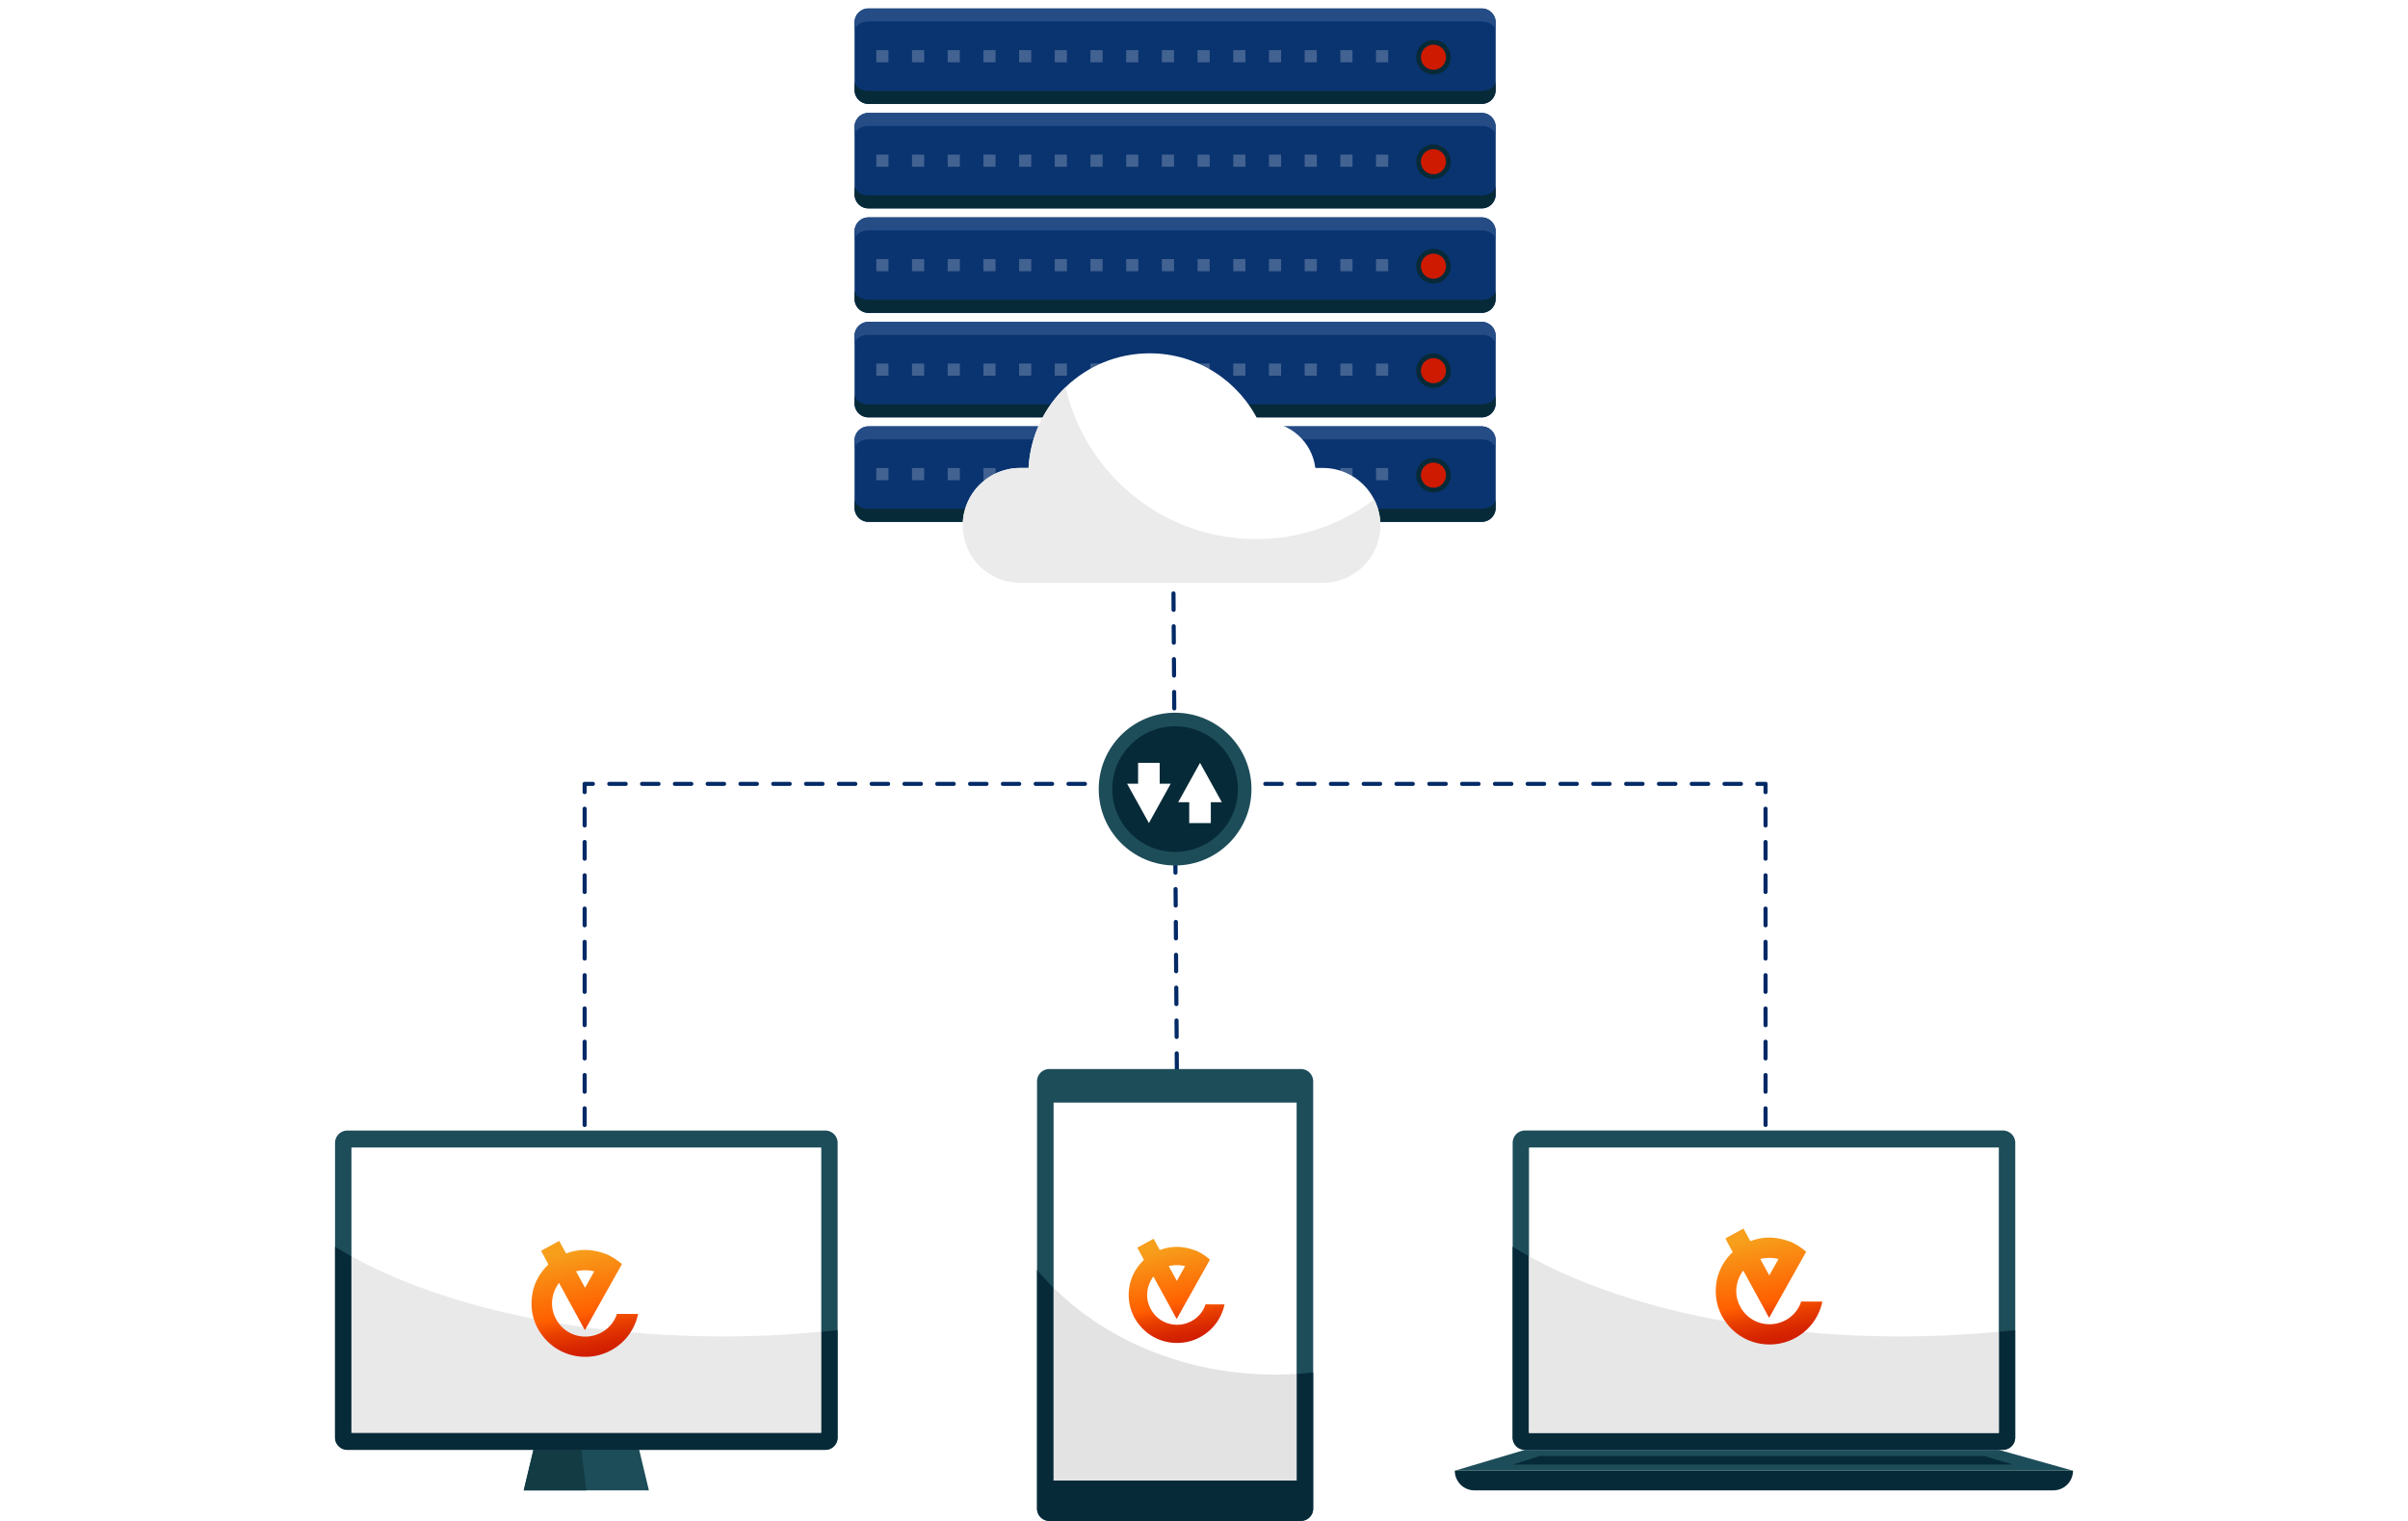
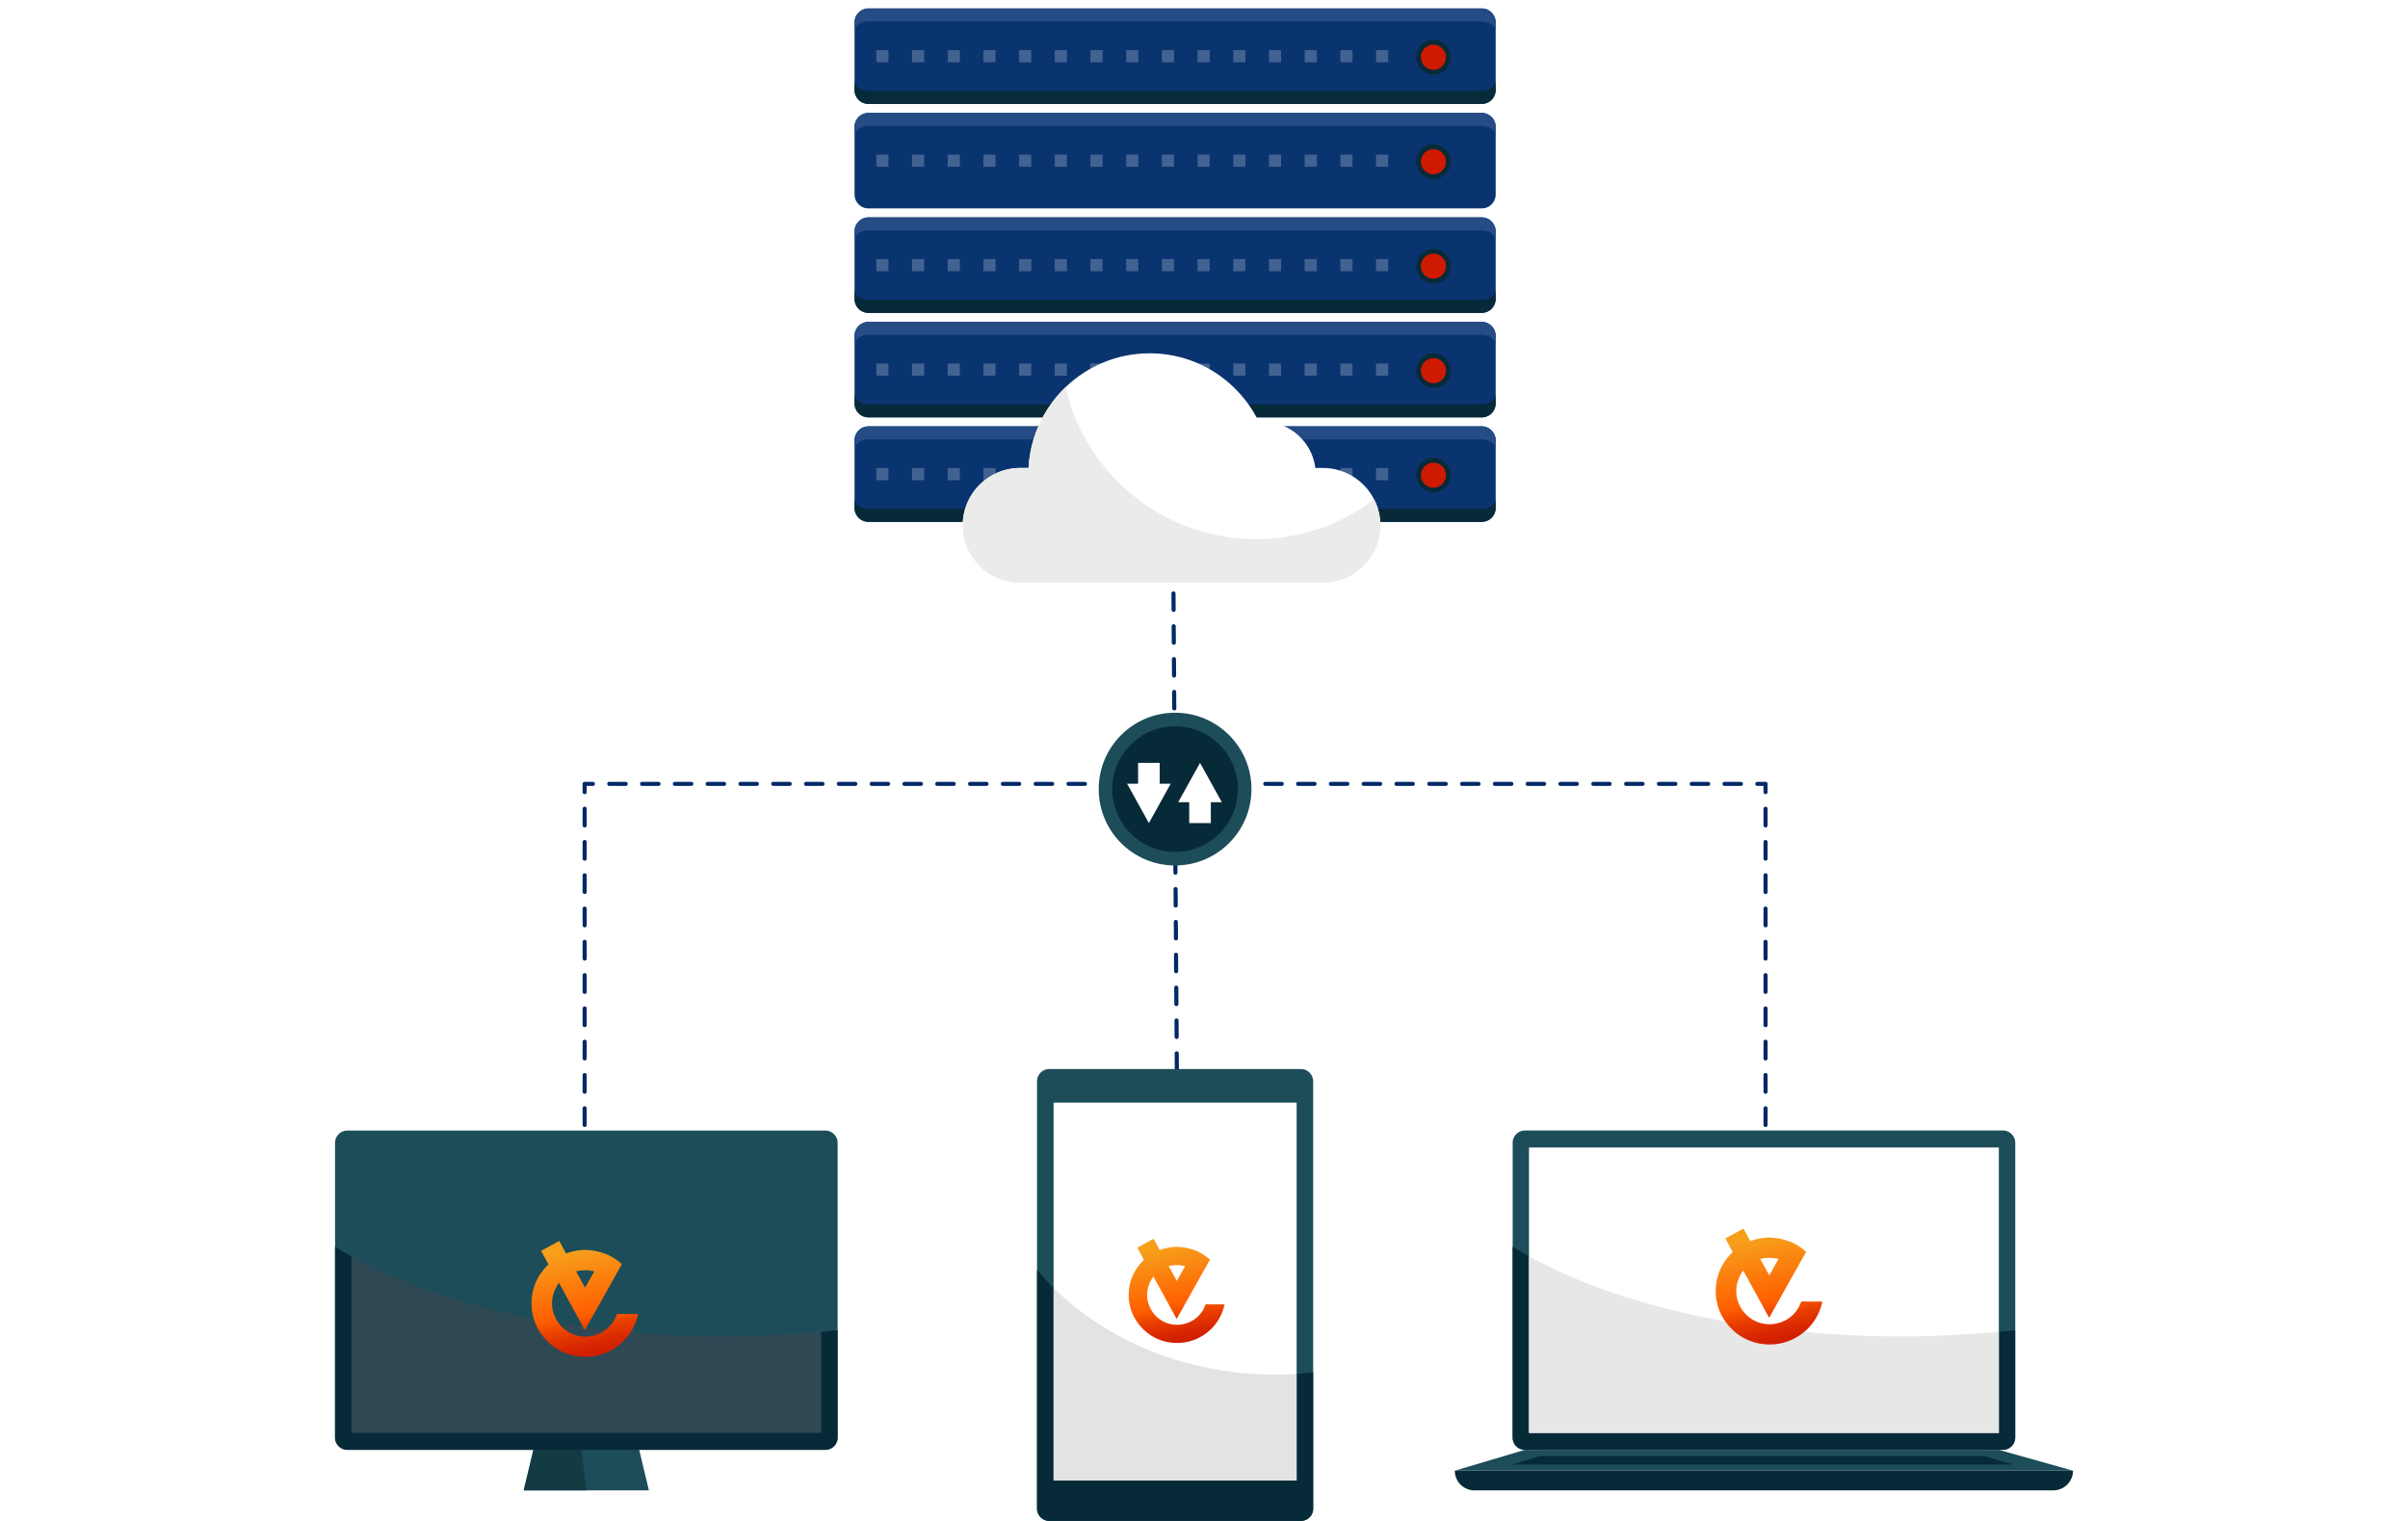
<svg xmlns="http://www.w3.org/2000/svg" width="570" height="360" fill="none">
  <g clip-path="url(#a)">
    <path fill="#002966" d="M138.88 317.495v1.944a.48.48 0 0 1-.486.486.48.48 0 0 1-.486-.486v-1.944c0-.272.214-.486.486-.486s.486.214.486.486m-.486-95.04a.48.48 0 0 0-.486.486v3.936a.48.48 0 0 0 .486.486.48.48 0 0 0 .486-.486v-3.936a.487.487 0 0 0-.486-.486m0 7.883a.48.48 0 0 0-.486.486v3.936c0 .272.214.486.486.486a.48.48 0 0 0 .486-.486v-3.936a.48.48 0 0 0-.486-.486m0 7.873a.48.48 0 0 0-.486.486v3.936c0 .272.214.486.486.486a.48.48 0 0 0 .486-.486v-3.936a.487.487 0 0 0-.486-.486m0-23.629a.48.48 0 0 0-.486.486v3.936c0 .272.214.486.486.486a.48.48 0 0 0 .486-.486v-3.936a.48.48 0 0 0-.486-.486m0 31.511a.48.48 0 0 0-.486.486v3.937c0 .272.214.486.486.486a.48.48 0 0 0 .486-.486v-3.937a.48.48 0 0 0-.486-.486m0-55.15a.48.48 0 0 0-.486.486v3.937c0 .272.214.486.486.486a.48.48 0 0 0 .486-.486v-3.937a.48.48 0 0 0-.486-.486m0 7.873a.48.48 0 0 0-.486.486v3.937c0 .272.214.486.486.486a.48.48 0 0 0 .486-.486v-3.937a.49.49 0 0 0-.486-.486m0 7.883a.48.48 0 0 0-.486.486v3.937c0 .272.214.486.486.486a.48.48 0 0 0 .486-.486v-3.937a.48.48 0 0 0-.486-.486m0 102.427a.48.48 0 0 0-.486.486v3.937c0 .272.214.486.486.486a.48.48 0 0 0 .486-.486v-3.937a.48.48 0 0 0-.486-.486m0-15.755a.48.48 0 0 0-.486.486v3.936c0 .272.214.486.486.486a.48.48 0 0 0 .486-.486v-3.936a.48.48 0 0 0-.486-.486m0 7.873a.48.48 0 0 0-.486.486v3.936c0 .272.214.486.486.486a.48.48 0 0 0 .486-.486v-3.936a.487.487 0 0 0-.486-.486m0-15.756a.48.48 0 0 0-.486.486v3.936c0 .272.214.486.486.486a.48.48 0 0 0 .486-.486v-3.936a.48.48 0 0 0-.486-.486m0-7.883a.48.48 0 0 0-.486.486v3.937c0 .272.214.486.486.486a.48.48 0 0 0 .486-.486v-3.937a.49.49 0 0 0-.486-.486m0-15.756a.48.48 0 0 0-.486.486v3.937c0 .272.214.486.486.486a.48.48 0 0 0 .486-.486v-3.937a.49.49 0 0 0-.486-.486m0 7.883a.48.48 0 0 0-.486.486v3.937c0 .272.214.486.486.486a.48.48 0 0 0 .486-.486v-3.937a.48.48 0 0 0-.486-.486m0-15.756a.48.48 0 0 0-.486.486v3.937c0 .272.214.486.486.486a.48.48 0 0 0 .486-.486v-3.937a.48.48 0 0 0-.486-.486m1.944-68.923h-1.944a.48.48 0 0 0-.486.486v1.944c0 .272.214.486.486.486a.48.48 0 0 0 .486-.486v-1.458h1.458a.48.48 0 0 0 .486-.486.49.49 0 0 0-.486-.486m100.94 0H237.4a.48.48 0 0 0-.486.486c0 .272.214.486.486.486h3.878a.487.487 0 0 0 0-.972m-15.532 0h-3.878a.48.48 0 0 0-.486.486c0 .272.214.486.486.486h3.878a.48.48 0 0 0 .486-.486.49.49 0 0 0-.486-.486m7.766 0h-3.878a.48.48 0 0 0-.486.486c0 .272.214.486.486.486h3.878a.48.48 0 0 0 .486-.486.49.49 0 0 0-.486-.486m15.533 0h-3.879a.48.48 0 0 0-.486.486c0 .272.214.486.486.486h3.879a.48.48 0 0 0 .485-.486.494.494 0 0 0-.485-.486m15.522 0h-3.878a.48.48 0 0 0-.486.486c0 .272.214.486.486.486h3.878a.48.48 0 0 0 .486-.486.49.49 0 0 0-.486-.486m7.766 0h-3.878a.48.48 0 0 0-.486.486c0 .272.214.486.486.486h3.878a.48.48 0 0 0 .486-.486.49.49 0 0 0-.486-.486m-15.522 0h-3.879a.48.48 0 0 0-.486.486c0 .272.214.486.486.486h3.879a.48.48 0 0 0 .486-.486.494.494 0 0 0-.486-.486m-38.831 0h-3.878a.48.48 0 0 0-.486.486c0 .272.214.486.486.486h3.878a.48.48 0 0 0 .486-.486.49.49 0 0 0-.486-.486m62.119 0h-3.878a.48.48 0 0 0-.486.486c0 .272.214.486.486.486h3.878a.48.48 0 0 0 .486-.486.49.49 0 0 0-.486-.486m-100.94 0h-3.878a.48.48 0 0 0-.486.486c0 .272.214.486.486.486h3.878a.48.48 0 0 0 .486-.486.49.49 0 0 0-.486-.486m-23.289 0h-3.878a.48.48 0 0 0-.486.486c0 .272.214.486.486.486h3.878a.48.48 0 0 0 .486-.486.494.494 0 0 0-.486-.486m7.767 0h-3.879a.48.48 0 0 0-.486.486c0 .272.214.486.486.486h3.879a.48.48 0 0 0 .486-.486.494.494 0 0 0-.486-.486m-15.533 0h-3.878a.48.48 0 0 0-.486.486c0 .272.214.486.486.486h3.878a.48.48 0 0 0 .486-.486.49.49 0 0 0-.486-.486m38.821 0h-3.878a.48.48 0 0 0-.486.486c0 .272.214.486.486.486h3.878a.48.48 0 0 0 .486-.486.49.49 0 0 0-.486-.486m23.299 0h-3.879a.48.48 0 0 0-.486.486c0 .272.214.486.486.486h3.879a.48.48 0 0 0 .486-.486.494.494 0 0 0-.486-.486m-7.767 0h-3.878a.48.48 0 0 0-.486.486c0 .272.214.486.486.486h3.878a.48.48 0 0 0 .486-.486.494.494 0 0 0-.486-.486m-7.766 0h-3.878a.48.48 0 0 0-.486.486c0 .272.214.486.486.486h3.878a.48.48 0 0 0 .486-.486.49.49 0 0 0-.486-.486m-23.298 0h-3.878a.48.48 0 0 0-.486.486c0 .272.214.486.486.486h3.878a.48.48 0 0 0 .486-.486.49.49 0 0 0-.486-.486m139.761 0h-3.878a.48.48 0 0 0-.486.486c0 .272.214.486.486.486h3.878a.48.48 0 0 0 .486-.486.49.49 0 0 0-.486-.486m31.065 0h-3.879a.48.48 0 0 0-.486.486c0 .272.214.486.486.486h3.879a.48.48 0 0 0 .486-.486.49.49 0 0 0-.486-.486m7.766 0h-3.878a.48.48 0 0 0-.486.486.48.48 0 0 0 .486.486h3.878a.48.48 0 0 0 .486-.486.494.494 0 0 0-.486-.486m-23.299 0h-3.878a.48.48 0 0 0-.486.486c0 .272.214.486.486.486h3.878a.48.48 0 0 0 .486-.486.49.49 0 0 0-.486-.486m-7.766 0h-3.878a.48.48 0 0 0-.486.486c0 .272.214.486.486.486h3.878a.48.48 0 0 0 .486-.486.49.49 0 0 0-.486-.486m38.831 0h-3.878a.48.48 0 0 0-.486.486.48.48 0 0 0 .486.486h3.878a.48.48 0 0 0 .486-.486.494.494 0 0 0-.486-.486m-23.299 0h-3.878a.48.48 0 0 0-.486.486c0 .272.214.486.486.486h3.878a.487.487 0 0 0 0-.972m62.12 0h-3.878a.48.48 0 0 0-.486.486.48.48 0 0 0 .486.486h3.878a.48.48 0 0 0 .486-.486.494.494 0 0 0-.486-.486m-7.766 0h-3.879a.48.48 0 0 0-.486.486c0 .272.214.486.486.486h3.879a.48.48 0 0 0 .486-.486.49.49 0 0 0-.486-.486m23.288 0h-3.878a.48.48 0 0 0-.486.486c0 .272.214.486.486.486h3.878a.48.48 0 0 0 .486-.486.49.49 0 0 0-.486-.486m-46.587 0h-3.878a.48.48 0 0 0-.486.486c0 .272.214.486.486.486h3.878a.48.48 0 0 0 .486-.486.49.49 0 0 0-.486-.486m7.766 0h-3.888a.48.48 0 0 0-.486.486c0 .272.214.486.486.486h3.888a.487.487 0 0 0 0-.972m7.766 0h-3.878a.48.48 0 0 0-.486.486c0 .272.214.486.486.486h3.878a.487.487 0 0 0 0-.972m23.299 0h-3.878a.48.48 0 0 0-.486.486c0 .272.214.486.486.486h3.878a.48.48 0 0 0 .486-.486.494.494 0 0 0-.486-.486m-100.94 0h-3.879a.48.48 0 0 0-.486.486c0 .272.214.486.486.486h3.879a.48.48 0 0 0 .486-.486.494.494 0 0 0-.486-.486m-15.533 0h-3.878a.48.48 0 0 0-.486.486c0 .272.214.486.486.486h3.878a.487.487 0 0 0 0-.972m7.767 0h-3.879a.48.48 0 0 0-.486.486c0 .272.214.486.486.486h3.879a.48.48 0 0 0 .486-.486.494.494 0 0 0-.486-.486m122.294 0h-1.944a.48.48 0 0 0-.486.486c0 .272.214.486.486.486h1.458v1.458c0 .272.214.486.486.486a.48.48 0 0 0 .486-.486v-1.944a.49.49 0 0 0-.486-.486m0 100.435a.48.48 0 0 0-.486.486v3.936c0 .272.214.486.486.486a.48.48 0 0 0 .486-.486v-3.936a.487.487 0 0 0-.486-.486m0-94.545a.48.48 0 0 0-.486.486v3.937c0 .272.214.486.486.486a.48.48 0 0 0 .486-.486v-3.937a.48.48 0 0 0-.486-.486m0 70.906a.48.48 0 0 0-.486.486v3.937c0 .272.214.486.486.486a.48.48 0 0 0 .486-.486v-3.937a.49.49 0 0 0-.486-.486m0 7.883a.48.48 0 0 0-.486.486v3.937c0 .272.214.486.486.486a.48.48 0 0 0 .486-.486v-3.937a.48.48 0 0 0-.486-.486m0-63.033a.48.48 0 0 0-.486.486v3.937c0 .272.214.486.486.486a.48.48 0 0 0 .486-.486v-3.937a.48.48 0 0 0-.486-.486m0 70.916a.48.48 0 0 0-.486.486v3.936c0 .272.214.486.486.486a.48.48 0 0 0 .486-.486v-3.936a.48.48 0 0 0-.486-.486m0-39.395a.48.48 0 0 0-.486.486v3.937c0 .272.214.486.486.486a.48.48 0 0 0 .486-.486v-3.937a.48.48 0 0 0-.486-.486m0-23.638a.48.48 0 0 0-.486.486v3.936c0 .272.214.486.486.486a.48.48 0 0 0 .486-.486v-3.936a.48.48 0 0 0-.486-.486m0 39.394a.48.48 0 0 0-.486.486v3.937c0 .272.214.486.486.486a.48.48 0 0 0 .486-.486v-3.937a.48.48 0 0 0-.486-.486m0-7.883a.48.48 0 0 0-.486.486v3.937c0 .272.214.486.486.486a.48.48 0 0 0 .486-.486v-3.937a.48.48 0 0 0-.486-.486m0-15.755a.48.48 0 0 0-.486.486v3.936c0 .272.214.486.486.486a.48.48 0 0 0 .486-.486v-3.936a.48.48 0 0 0-.486-.486m0-7.883a.48.48 0 0 0-.486.486v3.936a.48.48 0 0 0 .486.486.48.48 0 0 0 .486-.486v-3.936a.487.487 0 0 0-.486-.486m0-23.639a.48.48 0 0 0-.486.486v3.937c0 .272.214.486.486.486a.48.48 0 0 0 .486-.486v-3.937a.49.49 0 0 0-.486-.486m0 94.555a.48.48 0 0 0-.486.486v3.936c0 .272.214.486.486.486a.48.48 0 0 0 .486-.486v-3.936a.48.48 0 0 0-.486-.486m0 15.755a.48.48 0 0 0-.486.486v3.937c0 .272.214.486.486.486a.48.48 0 0 0 .486-.486v-3.937a.48.48 0 0 0-.486-.486m0-7.882a.48.48 0 0 0-.486.486v3.936c0 .272.214.486.486.486a.48.48 0 0 0 .486-.486v-3.936a.487.487 0 0 0-.486-.486m0 15.765a.48.48 0 0 0-.486.486v1.944c0 .272.214.486.486.486a.48.48 0 0 0 .486-.486v-1.944a.48.48 0 0 0-.486-.486m-139.353-63.315a.487.487 0 0 0 .486-.486l-.029-3.888a.494.494 0 0 0-.486-.486.49.49 0 0 0-.486.486l.029 3.888a.5.5 0 0 0 .486.486m-.855-121.497a.487.487 0 0 0-.486.486l.029 3.888c0 .262.224.486.486.486a.49.49 0 0 0 .486-.486l-.029-3.888a.49.49 0 0 0-.486-.486m-.029-2.916a.49.49 0 0 0 .486-.486v-.272a.494.494 0 0 0-.486-.486.487.487 0 0 0-.486.486v.272c0 .272.223.486.486.486m.136 18.467a.49.49 0 0 0-.486.486l.029 3.888c0 .263.224.486.486.486a.487.487 0 0 0 .486-.486l-.029-3.888c0-.272-.204-.466-.486-.486m-.049-7.775a.487.487 0 0 0-.486.486l.029 3.887c0 .263.224.486.486.486a.487.487 0 0 0 .486-.486l-.029-3.887a.49.49 0 0 0-.486-.486m.214 31.103a.487.487 0 0 0-.486.486l.029 3.888c0 .262.224.486.486.486a.49.49 0 0 0 .486-.486l-.029-3.888c0-.272-.233-.506-.486-.486m-.058-7.776a.49.49 0 0 0-.486.486l.029 3.888c0 .262.223.486.486.486a.49.49 0 0 0 .486-.486l-.029-3.888c.009-.272-.175-.486-.486-.486m-.049-7.776a.49.49 0 0 0-.486.486l.029 3.888c0 .263.224.486.486.486a.487.487 0 0 0 .486-.486l-.029-3.888a.487.487 0 0 0-.486-.486m.165 23.328a.487.487 0 0 0-.486.486l.03 3.888c0 .262.223.486.486.486a.49.49 0 0 0 .486-.486l-.03-3.888a.48.48 0 0 0-.486-.486m.253 35.963a.487.487 0 0 0 .486-.486l-.029-3.888a.494.494 0 0 0-.486-.486.49.49 0 0 0-.486.486l.029 3.888c0 .263.214.486.486.486m-.117-15.552q.015 0 0 0a.487.487 0 0 0 .486-.486l-.029-3.888a.494.494 0 0 0-.486-.486.49.49 0 0 0-.486.486l.03 3.888a.49.49 0 0 0 .485.486m.059 7.776a.487.487 0 0 0 .486-.486l-.029-3.888a.494.494 0 0 0-.486-.486.49.49 0 0 0-.486.486l.029 3.888c0 .263.223.486.486.486m-.107-15.551a.49.49 0 0 0 .486-.486l-.029-3.888a.494.494 0 0 0-.486-.486.487.487 0 0 0-.486.486l.029 3.888c0 .272.214.486.486.486m.33 46.655a.487.487 0 0 0 .486-.486l-.029-3.888a.493.493 0 0 0-.486-.486.487.487 0 0 0-.486.486l.029 3.888c0 .262.224.486.486.486m.136 18.467a.49.49 0 0 0-.486.486l.03 3.888c0 .263.223.486.486.486a.487.487 0 0 0 .486-.486l-.03-3.888a.48.48 0 0 0-.486-.486m-.077-10.692a.487.487 0 0 0 .486-.486l-.03-3.887a.493.493 0 0 0-.485-.486.487.487 0 0 0-.486.486l.029 3.887c0 .263.214.486.486.486m-.166-23.327a.487.487 0 0 0 .486-.486l-.029-3.888a.494.494 0 0 0-.486-.486.49.49 0 0 0-.486.486l.029 3.888c0 .262.214.486.486.486m.049 7.776a.49.49 0 0 0 .486-.486l-.029-3.888a.494.494 0 0 0-.486-.486.487.487 0 0 0-.486.486l.029 3.888c0 .262.224.486.486.486" />
    <path fill="#0A3470" d="M350.742 123.517H205.576a3.28 3.28 0 0 1-2.507-1.157 3.26 3.26 0 0 1-.788-2.148v-15.989c0-.709.224-1.37.613-1.915a3.3 3.3 0 0 1 2.692-1.39h145.156c.913 0 1.739.37 2.332.972.593.593.972 1.419.972 2.333v15.989a3.32 3.32 0 0 1-1.438 2.731 3.33 3.33 0 0 1-1.866.574" />
    <path fill="#072A38" d="M352.598 120.018a4.26 4.26 0 0 1-1.866.418H205.576c-1.001 0-1.905-.331-2.507-.846-.496-.418-.788-.962-.788-1.555v2.177c0 .817.302 1.565.788 2.148a3.28 3.28 0 0 0 2.507 1.157h145.156c.69 0 1.332-.214 1.866-.573a3.31 3.31 0 0 0 1.439-2.732v-2.177c0 .826-.564 1.546-1.439 1.983" />
    <path fill="#254C85" d="M353.075 101.89a3.32 3.32 0 0 0-2.332-.972H205.577a3.31 3.31 0 0 0-3.305 3.305v2.177c0-.515.224-1.001.613-1.389.602-.613 1.584-1.011 2.692-1.011h145.156c.913 0 1.74.272 2.333.699.592.438.972 1.04.972 1.701v-2.177c0-.913-.37-1.74-.963-2.333" />
    <path fill="#072A38" d="M343.414 112.465a4.092 4.092 0 1 1-8.184 0 4.092 4.092 0 0 1 8.184 0" />
    <path fill="#CE1A01" d="M342.278 112.466a2.964 2.964 0 0 1-2.965 2.964 2.964 2.964 0 1 1 2.965-2.964" />
    <path fill="#fff" fill-opacity=".23" d="M328.6 110.784h-2.877v2.877h2.877zm-8.447 0h-2.877v2.877h2.877zm-8.446 0h-2.877v2.877h2.877zm-8.456 0h-2.877v2.877h2.877zm-8.446 0h-2.877v2.877h2.877zm-8.456 0h-2.877v2.877h2.877zm-8.448 0h-2.877v2.877h2.877zm-8.446 0h-2.877v2.877h2.877zm-8.456 0h-2.877v2.877h2.877zm-8.447 0h-2.877v2.877h2.877zm-8.445 0h-2.878v2.877h2.878zm-8.456 0h-2.878v2.877h2.878zm-8.448 0h-2.877v2.877h2.877zm-8.446 0h-2.877v2.877h2.877zm-8.456 0h-2.877v2.877h2.877z" />
    <path fill="#0A3470" d="M350.742 98.79H205.576a3.28 3.28 0 0 1-2.507-1.157 3.26 3.26 0 0 1-.788-2.148V79.496c0-.71.224-1.37.613-1.915a3.3 3.3 0 0 1 2.692-1.39h145.156c.913 0 1.739.37 2.332.972a3.3 3.3 0 0 1 .972 2.333v15.99a3.32 3.32 0 0 1-1.438 2.73 3.34 3.34 0 0 1-1.866.574" />
    <path fill="#072A38" d="M352.598 95.29a4.25 4.25 0 0 1-1.866.419H205.576c-1.001 0-1.905-.33-2.507-.846-.496-.418-.788-.962-.788-1.555v2.177c0 .817.302 1.565.788 2.148a3.28 3.28 0 0 0 2.507 1.157h145.156a3.33 3.33 0 0 0 1.866-.574 3.31 3.31 0 0 0 1.439-2.73v-2.178c0 .816-.564 1.545-1.439 1.983Z" />
    <path fill="#254C85" d="M353.075 77.154a3.3 3.3 0 0 0-2.332-.972H205.577a3.31 3.31 0 0 0-3.305 3.304v2.178c0-.516.224-1.002.613-1.39.602-.613 1.584-1.011 2.692-1.011h145.156c.913 0 1.74.272 2.333.7.592.437.972 1.03.972 1.7v-2.177c0-.904-.37-1.73-.963-2.332" />
    <path fill="#072A38" d="M343.414 87.738a4.092 4.092 0 0 1-8.185 0 4.09 4.09 0 0 1 4.083-4.092 4.1 4.1 0 0 1 4.102 4.092" />
    <path fill="#CE1A01" d="M339.313 90.703a2.965 2.965 0 1 0 0-5.93 2.965 2.965 0 0 0 0 5.93" />
    <path fill="#fff" fill-opacity=".23" d="M328.6 86.047h-2.877v2.877h2.877zm-8.447 0h-2.877v2.877h2.877zm-8.446 0h-2.877v2.877h2.877zm-8.456 0h-2.877v2.877h2.877zm-8.446 0h-2.877v2.877h2.877zm-8.456 0h-2.877v2.877h2.877zm-8.448 0h-2.877v2.877h2.877zm-8.446 0h-2.877v2.877h2.877zm-8.456 0h-2.877v2.877h2.877zm-8.447 0h-2.877v2.877h2.877zm-8.445 0h-2.878v2.877h2.878zm-8.456 0h-2.878v2.877h2.878zm-8.448 0h-2.877v2.877h2.877zm-8.446 0h-2.877v2.877h2.877zm-8.456 0h-2.877v2.877h2.877z" />
    <path fill="#0A3470" d="M350.742 74.063H205.576a3.28 3.28 0 0 1-2.507-1.157 3.26 3.26 0 0 1-.788-2.148V54.759c0-.71.224-1.37.613-1.915a3.3 3.3 0 0 1 2.692-1.39h145.156c.913 0 1.739.37 2.332.972a3.3 3.3 0 0 1 .972 2.333v15.99a3.32 3.32 0 0 1-3.304 3.314" />
    <path fill="#072A38" d="M352.598 70.554a4.25 4.25 0 0 1-1.866.418H205.576c-1.001 0-1.905-.33-2.507-.846-.496-.418-.788-.962-.788-1.555v2.177c0 .817.302 1.565.788 2.148a3.28 3.28 0 0 0 2.507 1.157h145.156c.69 0 1.332-.214 1.866-.573a3.31 3.31 0 0 0 1.439-2.732v-2.177c0 .826-.564 1.555-1.439 1.983" />
    <path fill="#254C85" d="M353.075 52.426a3.27 3.27 0 0 0-2.332-.972H205.577a3.31 3.31 0 0 0-3.305 3.305v2.177c0-.515.224-1 .613-1.39.602-.612 1.584-1.01 2.692-1.01h145.156c.913 0 1.74.272 2.333.7.592.437.972 1.04.972 1.7V54.76c0-.904-.37-1.73-.963-2.333Z" />
    <path fill="#072A38" d="M343.414 63.002a4.092 4.092 0 0 1-8.185 0 4.1 4.1 0 0 1 4.093-4.093 4.1 4.1 0 0 1 4.092 4.093" />
    <path fill="#CE1A01" d="M339.313 65.966a2.965 2.965 0 1 0 0-5.93 2.965 2.965 0 0 0 0 5.93" />
    <path fill="#fff" fill-opacity=".23" d="M328.6 61.32h-2.877v2.877h2.877zm-8.447 0h-2.877v2.877h2.877zm-8.446 0h-2.877v2.877h2.877zm-8.456 0h-2.877v2.877h2.877zm-8.446 0h-2.877v2.877h2.877zm-8.456 0h-2.877v2.877h2.877zm-8.448 0h-2.877v2.877h2.877zm-8.446 0h-2.877v2.877h2.877zm-8.456 0h-2.877v2.877h2.877zm-8.447 0h-2.877v2.877h2.877zm-8.445 0h-2.878v2.877h2.878zm-8.456 0h-2.878v2.877h2.878zm-8.448 0h-2.877v2.877h2.877zm-8.446 0h-2.877v2.877h2.877zm-8.456 0h-2.877v2.877h2.877z" />
    <path fill="#0A3470" d="M350.742 49.326H205.576a3.28 3.28 0 0 1-2.507-1.157 3.26 3.26 0 0 1-.788-2.148v-15.99c0-.709.224-1.37.613-1.914a3.3 3.3 0 0 1 2.692-1.39h145.156c.913 0 1.739.37 2.332.972a3.3 3.3 0 0 1 .972 2.333V46.03a3.32 3.32 0 0 1-1.438 2.731 3.33 3.33 0 0 1-1.866.564Z" />
-     <path fill="#072A38" d="M352.598 45.827a4.25 4.25 0 0 1-1.866.418H205.576c-1.001 0-1.905-.33-2.507-.846-.496-.418-.788-.962-.788-1.555v2.177c0 .817.302 1.565.788 2.148a3.28 3.28 0 0 0 2.507 1.157h145.156a3.33 3.33 0 0 0 1.866-.574 3.31 3.31 0 0 0 1.439-2.73v-2.178c0 .826-.564 1.555-1.439 1.983" />
    <path fill="#254C85" d="M353.075 27.7a3.3 3.3 0 0 0-2.332-.973H205.577a3.31 3.31 0 0 0-3.305 3.305v2.177c0-.515.224-1.001.613-1.39.602-.612 1.584-1.01 2.692-1.01h145.156c.913 0 1.74.271 2.333.7.592.437.972 1.04.972 1.7v-2.177c0-.914-.37-1.74-.963-2.333Z" />
    <path fill="#072A38" d="M343.414 38.274a4.092 4.092 0 1 1-4.092-4.092 4.1 4.1 0 0 1 4.092 4.092" />
    <path fill="#CE1A01" d="M339.313 41.239a2.965 2.965 0 1 0 0-5.93 2.965 2.965 0 0 0 0 5.93" />
    <path fill="#fff" fill-opacity=".23" d="M328.6 36.593h-2.877v2.877h2.877zm-8.447 0h-2.877v2.877h2.877zm-8.446 0h-2.877v2.877h2.877zm-8.456 0h-2.877v2.877h2.877zm-8.446 0h-2.877v2.877h2.877zm-8.456 0h-2.877v2.877h2.877zm-8.448 0h-2.877v2.877h2.877zm-8.446 0h-2.877v2.877h2.877zm-8.456 0h-2.877v2.877h2.877zm-8.447 0h-2.877v2.877h2.877zm-8.445 0h-2.878v2.877h2.878zm-8.456 0h-2.878v2.877h2.878zm-8.448 0h-2.877v2.877h2.877zm-8.446 0h-2.877v2.877h2.877zm-8.456 0h-2.877v2.877h2.877z" />
    <path fill="#0A3470" d="M350.742 24.599H205.576a3.28 3.28 0 0 1-2.507-1.157 3.26 3.26 0 0 1-.788-2.148V5.304c0-.709.224-1.37.613-1.914A3.3 3.3 0 0 1 205.586 2h145.156c.913 0 1.739.37 2.332.972a3.3 3.3 0 0 1 .972 2.333v15.989a3.32 3.32 0 0 1-1.438 2.731 3.34 3.34 0 0 1-1.866.574" />
    <path fill="#072A38" d="M352.598 21.1a4.25 4.25 0 0 1-1.866.418H205.576c-1.001 0-1.905-.33-2.507-.846-.496-.418-.788-.962-.788-1.555v2.177c0 .816.302 1.565.788 2.148a3.28 3.28 0 0 0 2.507 1.157h145.156a3.33 3.33 0 0 0 1.866-.574 3.31 3.31 0 0 0 1.439-2.73v-2.178c0 .826-.564 1.545-1.439 1.983" />
    <path fill="#254C85" d="M353.075 2.972A3.27 3.27 0 0 0 350.743 2H205.577a3.31 3.31 0 0 0-3.305 3.305v2.177c0-.515.224-1.001.613-1.39.602-.612 1.584-1.01 2.692-1.01h145.156c.913 0 1.74.271 2.333.699.592.437.972 1.03.972 1.701V5.305c0-.914-.37-1.74-.963-2.333" />
    <path fill="#072A38" d="M343.414 13.547a4.092 4.092 0 0 1-8.185 0 4.092 4.092 0 0 1 8.185 0" />
    <path fill="#CE1A01" d="M339.313 16.512a2.965 2.965 0 1 0 0-5.93 2.965 2.965 0 0 0 0 5.93" />
    <path fill="#fff" fill-opacity=".23" d="M328.6 11.866h-2.877v2.877h2.877zm-8.447 0h-2.877v2.877h2.877zm-8.446 0h-2.877v2.877h2.877zm-8.456 0h-2.877v2.877h2.877zm-8.446 0h-2.877v2.877h2.877zm-8.456 0h-2.877v2.877h2.877zm-8.448 0h-2.877v2.877h2.877zm-8.446 0h-2.877v2.877h2.877zm-8.456 0h-2.877v2.877h2.877zm-8.447 0h-2.877v2.877h2.877zm-8.445 0h-2.878v2.877h2.878zm-8.456 0h-2.878v2.877h2.878zm-8.448 0h-2.877v2.877h2.877zm-8.446 0h-2.877v2.877h2.877zm-8.456 0h-2.877v2.877h2.877z" />
    <path fill="#fff" d="M313.156 110.765h-1.798c-.768-6.163-6.017-10.935-12.383-10.935-.331 0-.661.02-.982.048-4.637-9.612-14.473-16.251-25.865-16.251-15.328 0-27.847 12.014-28.654 27.138h-1.992c-7.504 0-13.588 6.084-13.588 13.588s6.084 13.588 13.588 13.588h71.683c7.504 0 13.589-6.084 13.589-13.588-.01-7.504-6.095-13.588-13.598-13.588" />
    <path fill="#EBEBEB" d="M297.362 127.59c-22.015 0-40.425-15.358-45.129-35.944-5.074 4.889-8.359 11.625-8.767 19.119h-1.993c-7.504 0-13.588 6.084-13.588 13.588s6.084 13.588 13.588 13.588h71.684c7.503 0 13.588-6.084 13.588-13.588 0-2.206-.535-4.287-1.468-6.124a46.1 46.1 0 0 1-27.915 9.361" />
    <path fill="#1D4D59" d="M278.156 204.853c9.985 0 18.079-8.095 18.079-18.079s-8.094-18.079-18.079-18.079-18.079 8.094-18.079 18.079c0 9.984 8.094 18.079 18.079 18.079" />
    <path fill="#072A38" d="M278.156 201.645c8.214 0 14.872-6.658 14.872-14.871s-6.658-14.872-14.872-14.872-14.871 6.658-14.871 14.872 6.658 14.871 14.871 14.871" />
    <path fill="#fff" d="m278.896 189.874 5.162-9.312 5.161 9.312h-2.605v4.938h-5.113v-4.938zm-1.779-4.374-5.161 9.312-5.161-9.312h2.605v-4.937h5.112v4.937z" />
    <path fill="#1D4D59" d="M474.089 343.165h-113.11a2.92 2.92 0 0 1-2.916-2.925v-69.73c0-.807.331-1.536.856-2.071a2.93 2.93 0 0 1 2.07-.855h113.119q.613 0 1.137.233a2.92 2.92 0 0 1 1.789 2.693v69.739c0 .758-.292 1.458-.768 1.973a3 3 0 0 1-2.177.943" />
    <path fill="#072A38" d="M449.906 316.319c-37.645 0-71.032-8.349-91.852-21.228v45.158c0 1.002.505 1.876 1.263 2.411a2.9 2.9 0 0 0 1.653.515h113.119c.855 0 1.613-.36 2.148-.943a2.93 2.93 0 0 0 .768-1.973v-25.417a249 249 0 0 1-27.099 1.477" />
    <path fill="#fff" d="M473.146 271.608H361.932v67.553h111.214z" />
    <path fill="#E7E7E7" d="M449.906 316.319c-35.39 0-67.018-7.377-87.974-18.963v41.805h111.214v-23.95c-7.514.71-15.27 1.108-23.24 1.108" />
    <path fill="#072A38" d="M490.701 348.103H344.369c0 1.283.525 2.449 1.361 3.295a4.64 4.64 0 0 0 3.295 1.361h137.01c1.07 0 2.051-.36 2.839-.962a4.64 4.64 0 0 0 1.827-3.694" />
    <path fill="#1D4D59" d="m344.369 348.103 16.611-4.938h112.157l17.564 4.938z" />
    <path fill="#072A38" d="m476.462 346.645-6.775-2.022H364.499l-6.405 2.022z" />
    <path fill="#1D4D59" d="M307.927 359.99h-59.534c-.806 0-1.535-.33-2.06-.855a2.9 2.9 0 0 1-.855-2.061V255.949a2.91 2.91 0 0 1 2.915-2.916h59.534a2.9 2.9 0 0 1 2.061.856c.525.525.855 1.254.855 2.06v101.125c0 .778-.301 1.487-.797 2.003a2.9 2.9 0 0 1-2.119.913" />
    <path fill="#072A38" d="M301.843 325.359c-23.211 0-43.749-9.778-56.365-24.786v56.511c0 .807.33 1.536.855 2.061a2.9 2.9 0 0 0 2.06.855h59.534c.836 0 1.585-.35 2.119-.914a2.9 2.9 0 0 0 .797-2.002v-32.231a83 83 0 0 1-9 .506" />
    <path fill="#fff" d="M306.926 260.984h-57.531v89.452h57.531z" />
    <path fill="#C5C5C5" fill-opacity=".47" d="M301.843 325.359c-20.947 0-39.716-7.961-52.448-20.548v45.615h57.531v-25.242a74 74 0 0 1-5.083.175" />
    <path fill="#1D4D59" d="M147.697 328.109H129.88l-5.909 24.66h29.635z" />
    <path fill="#123B44" d="M133.846 328.109h-3.966l-5.909 24.66h14.813l-2.945-24.66z" />
    <path fill="#1D4D59" d="M195.344 343.165H82.234a2.9 2.9 0 0 1-1.652-.515 2.91 2.91 0 0 1-1.273-2.401v-69.73c0-.806.33-1.535.855-2.07a2.93 2.93 0 0 1 2.07-.855h113.119q.613 0 1.138.233a2.92 2.92 0 0 1 1.788 2.692v69.73c0 .758-.292 1.458-.768 1.973a2.95 2.95 0 0 1-2.167.943" />
    <path fill="#072A38" d="M171.161 316.319c-37.645 0-71.033-8.349-91.852-21.228v45.159c0 1.001.505 1.875 1.263 2.41a2.9 2.9 0 0 0 1.653.515h113.119c.855 0 1.613-.359 2.148-.943a2.93 2.93 0 0 0 .768-1.973v-25.417a249 249 0 0 1-27.099 1.477" />
-     <path fill="#fff" d="M194.402 271.608H83.188v67.553h111.214z" />
    <path fill="#ABABAB" fill-opacity=".25" d="M171.162 316.319c-35.39 0-67.019-7.377-87.975-18.963v41.805h111.205v-23.95c-7.504.71-15.26 1.108-23.23 1.108" />
    <g filter="url(#b)">
      <path fill="url(#c)" d="M146.024 310.604a7.72 7.72 0 0 1-3.361 4.185 8 8 0 0 1-5.609 1 7.74 7.74 0 0 1-4.821-3.042c-1.175-1.593-1.733-3.541-1.519-5.486a8.2 8.2 0 0 1 1.612-4.039l6.122 11.191c2.902-5.211 5.857-10.422 8.759-15.633-.256-.258-.564-.463-.872-.721-.051-.052-.051-.052-.102-.052-.205-.154-.461-.36-.718-.515-.051 0-.051-.051-.103-.052-.05-.051-.153-.103-.204-.154-.257-.155-.513-.31-.77-.413-.051-.052-.102-.052-.154-.103a7 7 0 0 0-.924-.414c-.051 0-.102-.052-.205-.052-.052 0-.102-.051-.154-.052-1.386-.518-2.877-.781-4.367-.838a12.8 12.8 0 0 0-4.632.85l-1.633-2.977-4.278 2.337 1.734 3.234c-2.22 2.09-3.672 4.901-3.942 7.972-.323 3.123.538 6.301 2.481 8.819a12.62 12.62 0 0 0 7.795 4.847c3.135.577 6.325.028 9.058-1.651a12.67 12.67 0 0 0 5.586-7.299c.104-.306.157-.665.261-.971l-5.039-.022zm-7.411-10.376a9.4 9.4 0 0 1 2.056.265c-.726 1.277-1.452 2.605-2.177 3.882l-2.143-3.901a11 11 0 0 1 2.264-.246" />
    </g>
    <g filter="url(#d)">
      <path fill="url(#e)" d="M285.344 308.343a6.94 6.94 0 0 1-3.022 3.762 7.2 7.2 0 0 1-5.042.899 6.96 6.96 0 0 1-4.334-2.735c-1.057-1.432-1.558-3.183-1.365-4.932a7.37 7.37 0 0 1 1.448-3.63l5.504 10.06c2.609-4.685 5.265-9.369 7.874-14.054-.23-.231-.507-.416-.783-.648-.047-.046-.047-.046-.093-.046-.184-.139-.414-.324-.645-.463-.046-.001-.046-.046-.092-.047-.046-.046-.138-.092-.184-.139-.231-.139-.461-.278-.692-.371-.046-.046-.092-.046-.138-.092a6.5 6.5 0 0 0-.831-.372c-.046-.001-.092-.047-.184-.047-.047 0-.093-.047-.139-.047-1.246-.466-2.586-.702-3.926-.754a11.5 11.5 0 0 0-4.164.765l-1.468-2.676-3.846 2.101 1.559 2.907c-1.996 1.879-3.301 4.405-3.544 7.166-.29 2.807.484 5.665 2.231 7.928a11.35 11.35 0 0 0 7.008 4.358c2.817.518 5.685.024 8.142-1.484a11.4 11.4 0 0 0 5.021-6.562c.094-.276.142-.598.235-.874l-4.53-.019zm-6.663-9.328a8.4 8.4 0 0 1 1.848.238c-.652 1.148-1.304 2.342-1.957 3.49l-1.926-3.507a10 10 0 0 1 2.035-.221" />
    </g>
    <g filter="url(#f)">
      <path fill="url(#g)" d="M426.347 307.679a7.72 7.72 0 0 1-3.36 4.185 8 8 0 0 1-5.61 1 7.74 7.74 0 0 1-4.82-3.042c-1.176-1.593-1.734-3.541-1.52-5.486a8.2 8.2 0 0 1 1.612-4.039l6.123 11.191c2.902-5.211 5.856-10.422 8.758-15.633-.256-.258-.564-.463-.871-.721-.052-.052-.052-.052-.103-.052-.205-.154-.461-.36-.718-.515-.051 0-.05-.051-.102-.052-.051-.051-.154-.103-.205-.154a5.6 5.6 0 0 0-.769-.413c-.052-.052-.103-.052-.154-.103a7 7 0 0 0-.924-.414c-.052 0-.103-.052-.206-.052-.051 0-.102-.052-.154-.052-1.386-.518-2.876-.781-4.367-.838a12.8 12.8 0 0 0-4.632.85l-1.632-2.977-4.279 2.337 1.734 3.234c-2.22 2.09-3.672 4.901-3.942 7.972-.322 3.123.538 6.301 2.481 8.819a12.62 12.62 0 0 0 7.796 4.847c3.134.577 6.324.028 9.057-1.651a12.67 12.67 0 0 0 5.586-7.299c.104-.306.157-.665.261-.972l-5.039-.021zm-7.411-10.377a9.5 9.5 0 0 1 2.056.265c-.726 1.278-1.452 2.606-2.177 3.883l-2.143-3.901c.721-.151 1.492-.25 2.264-.247" />
    </g>
  </g>
  <defs>
    <linearGradient id="c" x1="135.59" x2="141.137" y1="295.808" y2="323.988" gradientUnits="userSpaceOnUse">
      <stop stop-color="#F79E1B" />
      <stop offset=".522" stop-color="#FF5F00" />
      <stop offset=".532" stop-color="#FD5C00" />
      <stop offset=".657" stop-color="#E73D00" />
      <stop offset=".779" stop-color="#D82701" />
      <stop offset=".896" stop-color="#CE1A01" />
      <stop offset="1" stop-color="#EB001B" />
    </linearGradient>
    <linearGradient id="e" x1="275.964" x2="280.95" y1="295.042" y2="320.375" gradientUnits="userSpaceOnUse">
      <stop stop-color="#F79E1B" />
      <stop offset=".522" stop-color="#FF5F00" />
      <stop offset=".532" stop-color="#FD5C00" />
      <stop offset=".657" stop-color="#E73D00" />
      <stop offset=".779" stop-color="#D82701" />
      <stop offset=".896" stop-color="#CE1A01" />
      <stop offset="1" stop-color="#EB001B" />
    </linearGradient>
    <linearGradient id="g" x1="415.913" x2="421.46" y1="292.883" y2="321.063" gradientUnits="userSpaceOnUse">
      <stop stop-color="#F79E1B" />
      <stop offset=".522" stop-color="#FF5F00" />
      <stop offset=".532" stop-color="#FD5C00" />
      <stop offset=".657" stop-color="#E73D00" />
      <stop offset=".779" stop-color="#D82701" />
      <stop offset=".896" stop-color="#CE1A01" />
      <stop offset="1" stop-color="#EB001B" />
    </linearGradient>
    <filter id="b" width="26.113" height="28.296" x="125.384" y="293.287" color-interpolation-filters="sRGB" filterUnits="userSpaceOnUse">
      <feFlood flood-opacity="0" result="BackgroundImageFix" />
      <feColorMatrix in="SourceAlpha" result="hardAlpha" values="0 0 0 0 0 0 0 0 0 0 0 0 0 0 0 0 0 0 127 0" />
      <feOffset dy=".433" />
      <feGaussianBlur stdDeviation=".216" />
      <feComposite in2="hardAlpha" operator="out" />
      <feColorMatrix values="0 0 0 0 0 0 0 0 0 0 0 0 0 0 0 0 0 0 0.25 0" />
      <feBlend in2="BackgroundImageFix" result="effect1_dropShadow_337_8504" />
      <feBlend in="SourceGraphic" in2="effect1_dropShadow_337_8504" result="shape" />
    </filter>
    <filter id="d" width="23.562" height="25.525" x="266.745" y="292.776" color-interpolation-filters="sRGB" filterUnits="userSpaceOnUse">
      <feFlood flood-opacity="0" result="BackgroundImageFix" />
      <feColorMatrix in="SourceAlpha" result="hardAlpha" values="0 0 0 0 0 0 0 0 0 0 0 0 0 0 0 0 0 0 127 0" />
      <feOffset dy=".433" />
      <feGaussianBlur stdDeviation=".216" />
      <feComposite in2="hardAlpha" operator="out" />
      <feColorMatrix values="0 0 0 0 0 0 0 0 0 0 0 0 0 0 0 0 0 0 0.25 0" />
      <feBlend in2="BackgroundImageFix" result="effect1_dropShadow_337_8504" />
      <feBlend in="SourceGraphic" in2="effect1_dropShadow_337_8504" result="shape" />
    </filter>
    <filter id="f" width="26.113" height="28.296" x="405.707" y="290.362" color-interpolation-filters="sRGB" filterUnits="userSpaceOnUse">
      <feFlood flood-opacity="0" result="BackgroundImageFix" />
      <feColorMatrix in="SourceAlpha" result="hardAlpha" values="0 0 0 0 0 0 0 0 0 0 0 0 0 0 0 0 0 0 127 0" />
      <feOffset dy=".433" />
      <feGaussianBlur stdDeviation=".216" />
      <feComposite in2="hardAlpha" operator="out" />
      <feColorMatrix values="0 0 0 0 0 0 0 0 0 0 0 0 0 0 0 0 0 0 0.25 0" />
      <feBlend in2="BackgroundImageFix" result="effect1_dropShadow_337_8504" />
      <feBlend in="SourceGraphic" in2="effect1_dropShadow_337_8504" result="shape" />
    </filter>
    <clipPath id="a">
      <path fill="#fff" d="M0 0h570v360H0z" />
    </clipPath>
  </defs>
</svg>